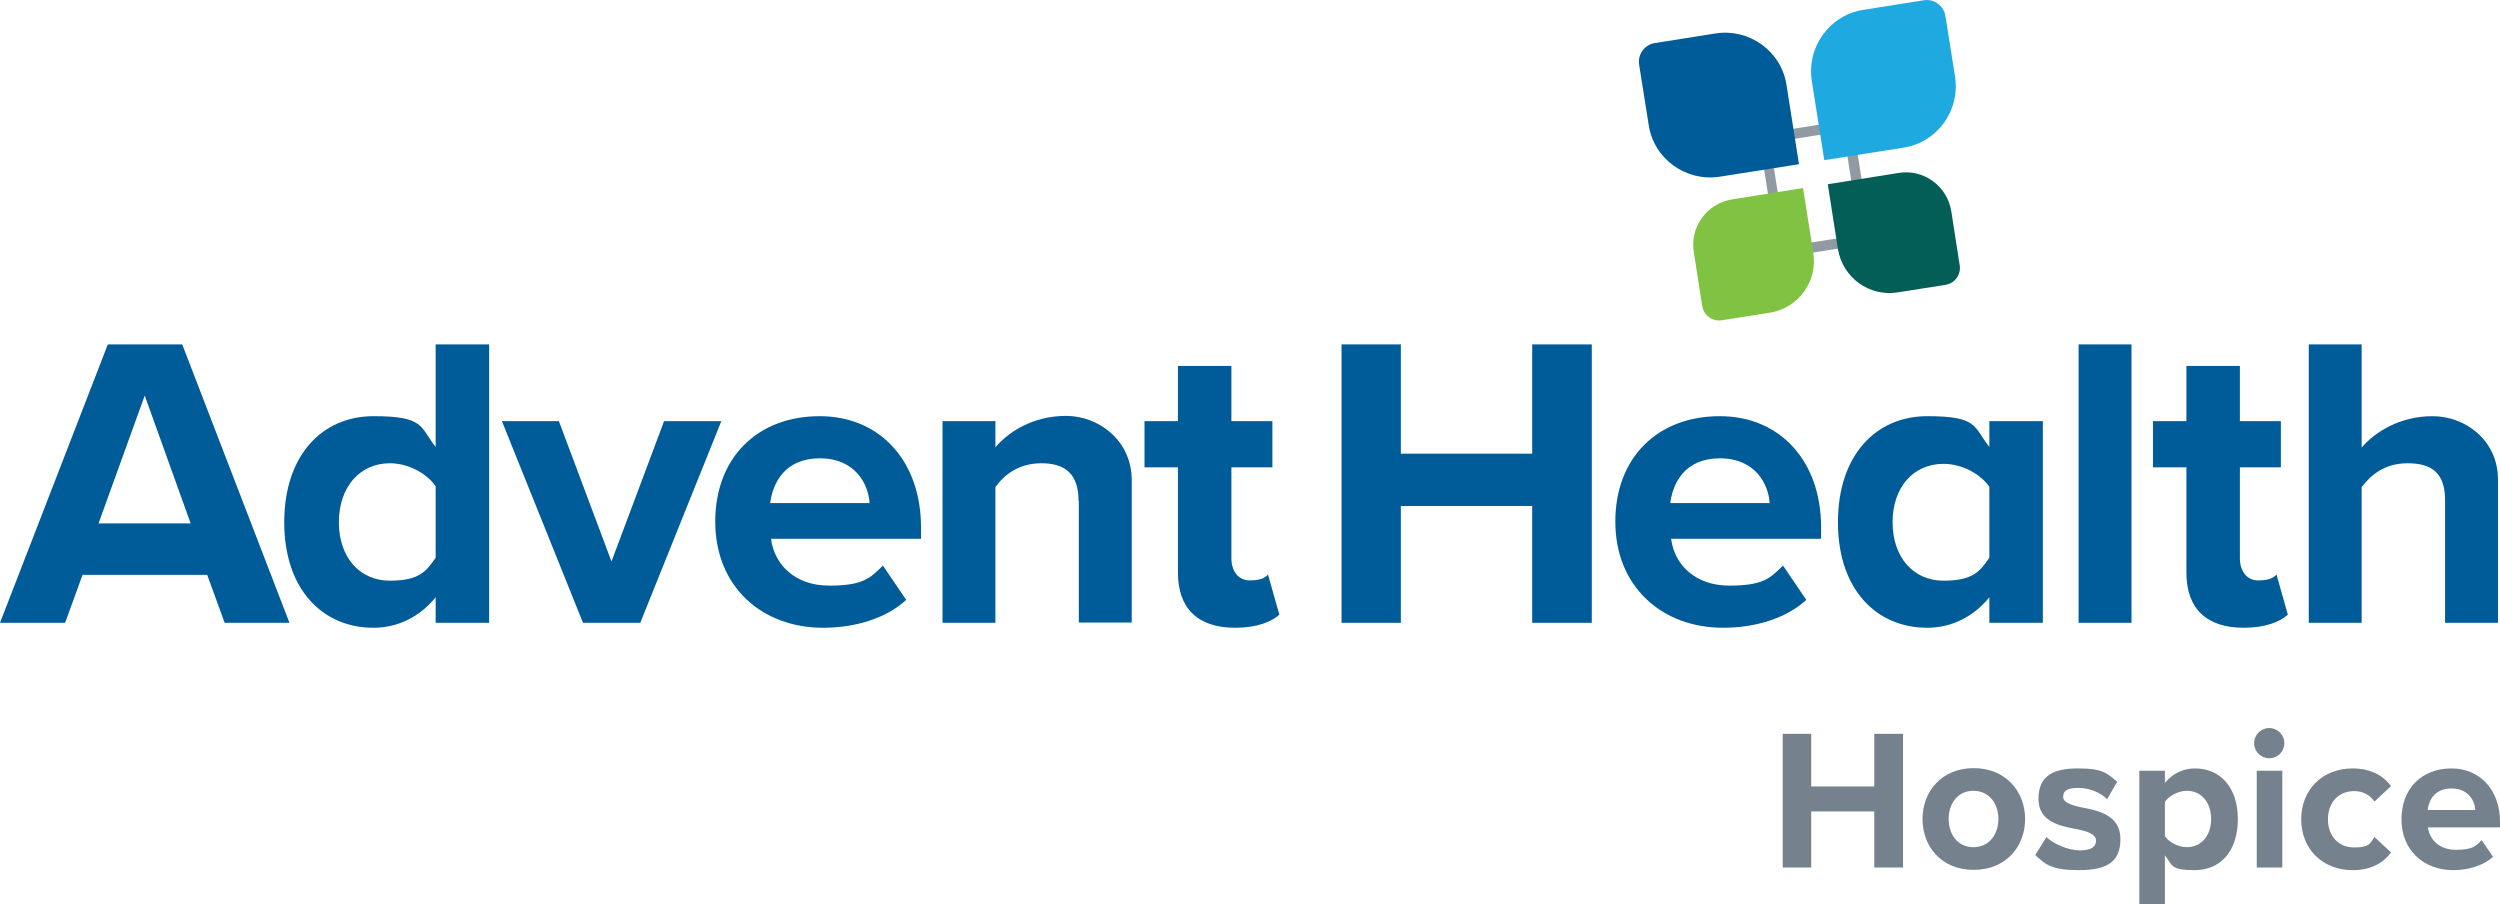
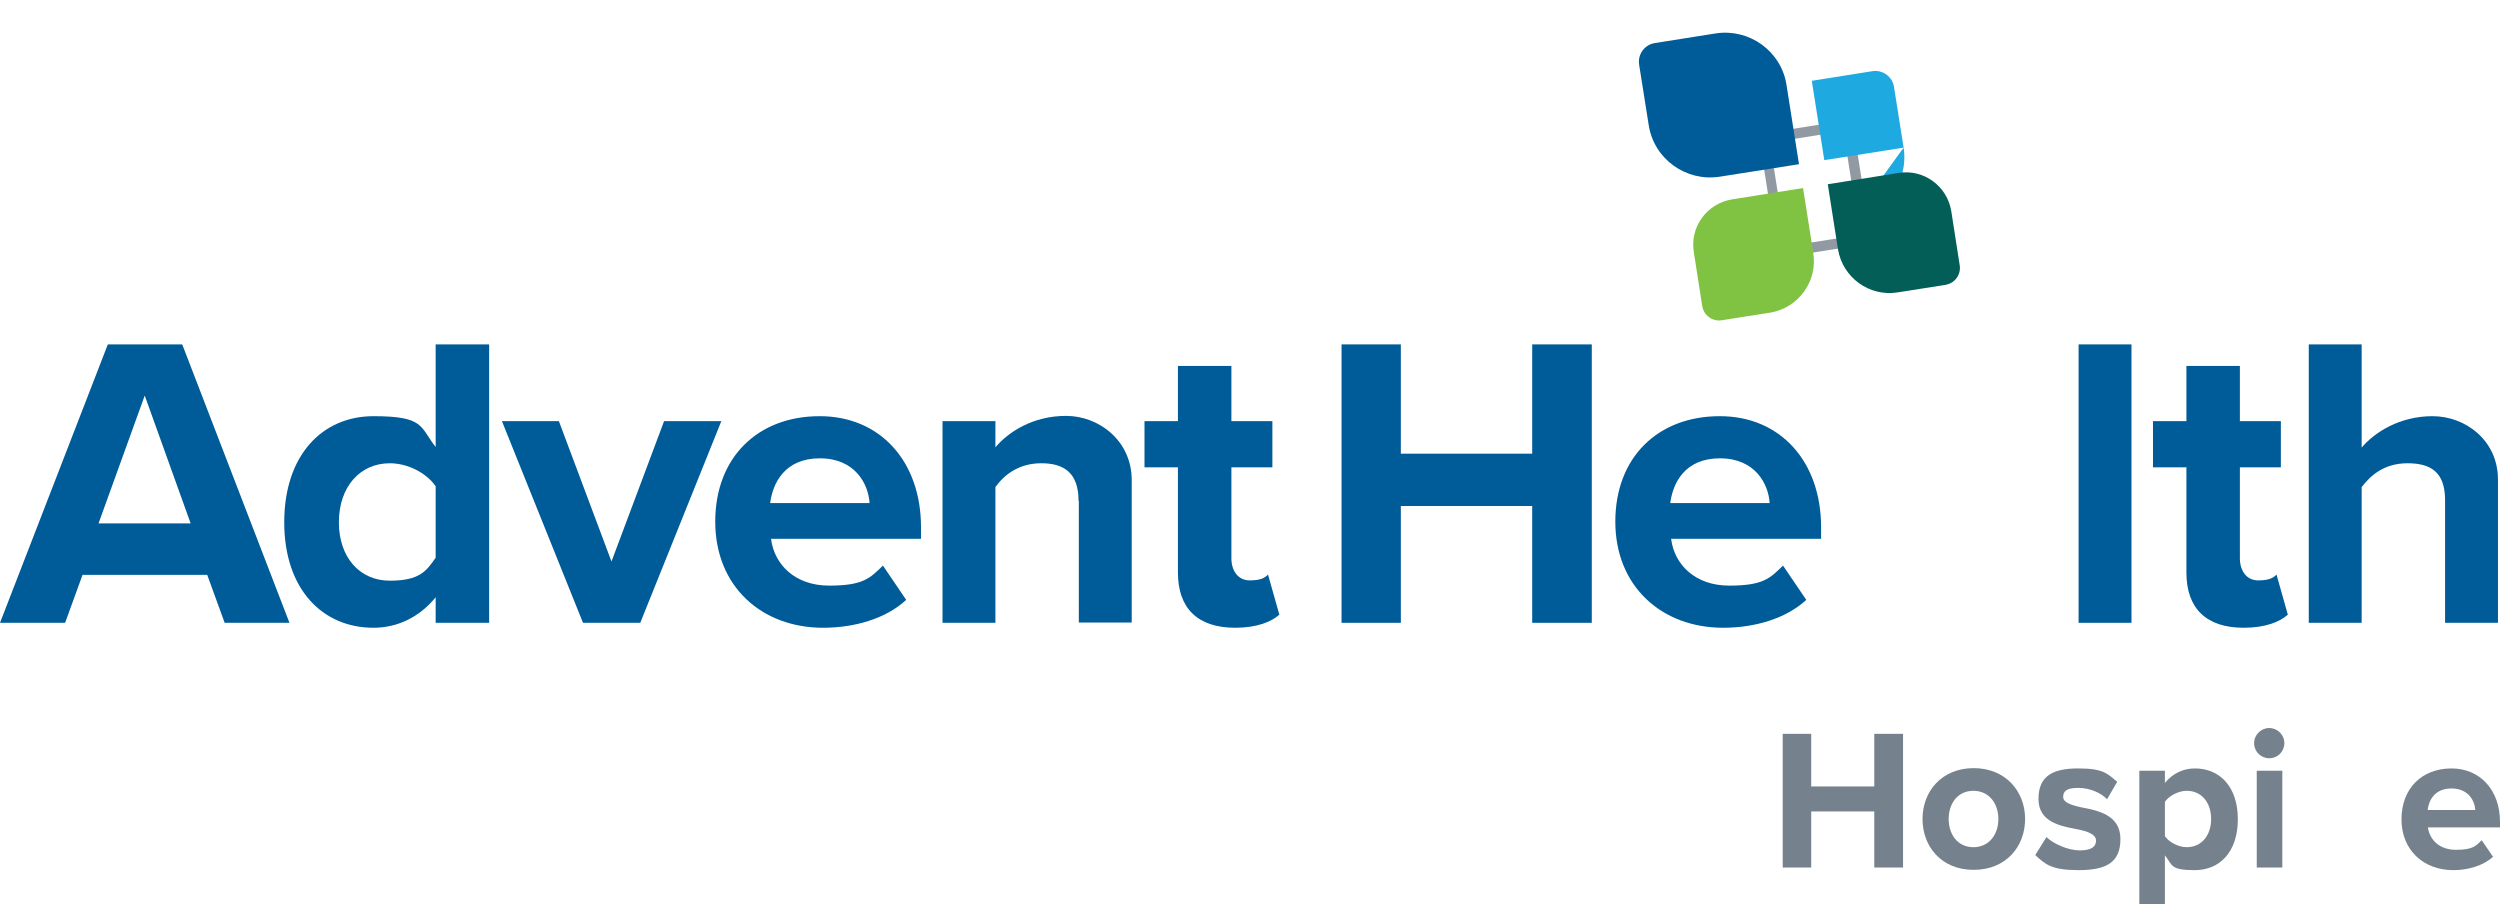
<svg xmlns="http://www.w3.org/2000/svg" version="1.1" viewBox="0 0 860.2 311.2">
  <defs>
    <style>
      .cls-1 {
        fill: #919aa3;
      }

      .cls-2 {
        fill: #1fa9e1;
      }

      .cls-3 {
        fill: #035e58;
      }

      .cls-4 {
        fill: #005c99;
      }

      .cls-5 {
        fill: #80c343;
      }

      .cls-6 {
        fill: #75828d;
      }
    </style>
  </defs>
  <g>
    <g id="Layer_1">
      <g>
        <path class="cls-6" d="M644.9,279.2h-21.7v19.3h-9.8v-46h9.8v18.1h21.7v-18.1h9.9v46h-9.9v-19.3Z" />
        <path class="cls-6" d="M661.5,281.8c0-9.5,6.6-17.5,17.6-17.5s17.7,8,17.7,17.5-6.6,17.5-17.7,17.5-17.6-8-17.6-17.5ZM687.6,281.8c0-5.2-3.1-9.7-8.6-9.7s-8.5,4.5-8.5,9.7,3,9.7,8.5,9.7,8.6-4.5,8.6-9.7Z" />
        <path class="cls-6" d="M704.1,288c2.4,2.3,7.4,4.6,11.5,4.6s5.6-1.3,5.6-3.4-2.9-3.2-6.7-3.9c-5.7-1.1-13.1-2.5-13.1-10.4s4.9-10.5,13.7-10.5,10.1,1.9,13.4,4.6l-3.5,6c-2-2.1-5.8-3.9-9.9-3.9s-5.2,1.2-5.2,3.1,2.6,2.8,6.3,3.6c5.7,1.1,13.4,2.6,13.4,10.9s-5.2,10.7-14.4,10.7-11.4-1.9-14.9-5.2l3.8-6.1Z" />
        <path class="cls-6" d="M736.1,311.2v-46h8.8v4.2c2.6-3.2,6.2-5,10.3-5,8.6,0,14.8,6.3,14.8,17.5s-6.2,17.5-14.8,17.5-7.6-1.7-10.3-5.1v17h-8.8ZM752.4,272.1c-2.8,0-6.1,1.7-7.5,3.8v11.8c1.4,2.1,4.7,3.8,7.5,3.8,5,0,8.4-3.9,8.4-9.7s-3.4-9.7-8.4-9.7Z" />
        <path class="cls-6" d="M775.6,255.7c0-2.9,2.4-5.2,5.2-5.2s5.2,2.3,5.2,5.2-2.3,5.2-5.2,5.2-5.2-2.3-5.2-5.2ZM776.5,265.2h8.8v33.3h-8.8v-33.3Z" />
-         <path class="cls-6" d="M809.5,264.4c6.8,0,11,3,13.2,6.1l-5.7,5.3c-1.6-2.3-4-3.6-7-3.6-5.3,0-9,3.9-9,9.7s3.7,9.7,9,9.7,5.5-1.4,7-3.6l5.7,5.3c-2.2,3.1-6.3,6.1-13.2,6.1-10.3,0-17.7-7.2-17.7-17.5s7.4-17.5,17.7-17.5Z" />
        <path class="cls-6" d="M843.5,264.4c9.9,0,16.7,7.5,16.7,18.4v1.9h-24.8c.6,4.2,3.9,7.7,9.6,7.7s6.8-1.2,8.9-3.3l3.9,5.7c-3.4,3.1-8.6,4.6-13.7,4.6-10.1,0-17.8-6.8-17.8-17.5s7.1-17.5,17.2-17.5ZM835.3,278.7h16.4c-.2-3.2-2.4-7.4-8.2-7.4s-7.8,4.1-8.2,7.4Z" />
      </g>
    </g>
    <g id="Layer_3">
      <g>
        <g>
          <path class="cls-4" d="M71.2,197.8H28.4l-6,16.5H0l37.1-95.8h25.6l36.9,95.8h-22.3l-6-16.5ZM33.9,180.1h31.7l-15.8-44-15.9,44Z" />
          <path class="cls-4" d="M149.9,205.5c-5.5,6.8-13.1,10.5-21.4,10.5-17.5,0-30.7-13.2-30.7-36.3s13.1-36.5,30.7-36.5,15.9,3.6,21.4,10.6v-35.3h18.4v95.8h-18.4v-8.8ZM149.9,167.3c-3.2-4.6-9.6-7.9-15.8-7.9-10.3,0-17.5,8.2-17.5,20.3s7.2,20.1,17.5,20.1,12.6-3.3,15.8-7.9v-24.6Z" />
          <path class="cls-4" d="M172.8,144.9h19.5l18.1,48.3,18.1-48.3h19.7l-27.9,69.4h-19.7l-27.9-69.4Z" />
          <path class="cls-4" d="M282.1,143.2c20.7,0,34.8,15.5,34.8,38.2v4h-51.6c1.1,8.8,8.2,16.1,20,16.1s14.1-2.6,18.5-6.9l8,11.8c-7,6.5-17.8,9.6-28.6,9.6-21.1,0-37.1-14.2-37.1-36.5s14.8-36.3,35.9-36.3ZM265,173.1h34.2c-.4-6.6-5-15.4-17.1-15.4s-16.2,8.5-17.1,15.4Z" />
          <path class="cls-4" d="M371.1,172.3c0-9.6-5-12.9-12.8-12.9s-12.8,4-15.8,8.2v46.7h-18.2v-69.4h18.2v9c4.5-5.3,12.9-10.8,24.3-10.8s22.6,8.6,22.6,22.1v49h-18.2v-41.9Z" />
          <path class="cls-4" d="M405.3,197v-36.2h-11.5v-15.9h11.5v-19h18.4v19h14.1v15.9h-14.1v31.3c0,4.3,2.3,7.6,6.3,7.6s5.3-1,6.3-2l3.9,13.8c-2.7,2.4-7.6,4.5-15.2,4.5-12.8,0-19.7-6.6-19.7-19Z" />
          <path class="cls-4" d="M527.2,174.1h-45.2v40.2h-20.4v-95.8h20.4v37.6h45.2v-37.6h20.5v95.8h-20.5v-40.2Z" />
          <path class="cls-4" d="M591.8,143.2c20.7,0,34.8,15.5,34.8,38.2v4h-51.6c1.1,8.8,8.2,16.1,20,16.1s14.1-2.6,18.5-6.9l8,11.8c-7,6.5-17.8,9.6-28.6,9.6-21.1,0-37.1-14.2-37.1-36.5s14.8-36.3,35.9-36.3ZM574.7,173.1h34.2c-.4-6.6-5-15.4-17.1-15.4s-16.2,8.5-17.1,15.4Z" />
-           <path class="cls-4" d="M684.5,205.5c-5.5,6.8-13.1,10.5-21.4,10.5-17.5,0-30.7-13.2-30.7-36.3s13.1-36.5,30.7-36.5,15.9,3.6,21.4,10.6v-8.9h18.4v69.4h-18.4v-8.8ZM684.5,167.5c-3.2-4.6-9.6-7.9-15.8-7.9-10.3,0-17.5,8-17.5,20.1s7.2,20.1,17.5,20.1,12.6-3.3,15.8-7.9v-24.4Z" />
          <path class="cls-4" d="M715.2,118.5h18.2v95.8h-18.2v-95.8Z" />
          <path class="cls-4" d="M752.3,197v-36.2h-11.5v-15.9h11.5v-19h18.4v19h14.1v15.9h-14.1v31.3c0,4.3,2.3,7.6,6.3,7.6s5.3-1,6.3-2l3.9,13.8c-2.7,2.4-7.6,4.5-15.2,4.5-12.8,0-19.7-6.6-19.7-19Z" />
          <path class="cls-4" d="M841.3,172c0-9.6-5-12.6-12.9-12.6s-12.6,4-15.8,8.2v46.7h-18.2v-95.8h18.2v35.5c4.5-5.3,13.1-10.8,24.4-10.8s22.5,8.3,22.5,21.8v49.3h-18.2v-42.2Z" />
        </g>
        <g>
          <path class="cls-1" d="M634.3,45.1l5.6,35.7-25.3,4-5.6-35.7,25.3-4M637.3,41.1l-32.2,5.1,6.7,42.6,32.2-5.1-6.7-42.6h0Z" />
          <path class="cls-4" d="M619,56.5l-27.3,4.3c-11.6,1.8-22.6-6.1-24.4-17.7l-3.3-20.8c-.6-3.6,1.9-7,5.5-7.5l20.8-3.3c11.6-1.8,22.6,6.1,24.4,17.7l4.3,27.3Z" />
-           <path class="cls-2" d="M655,50.8l-27.3,4.3-4.3-27.3c-1.8-11.6,6.1-22.6,17.7-24.4l20.8-3.3c3.6-.6,7,1.9,7.5,5.5l3.3,20.8c1.8,11.6-6.1,22.6-17.7,24.4Z" />
+           <path class="cls-2" d="M655,50.8l-27.3,4.3-4.3-27.3l20.8-3.3c3.6-.6,7,1.9,7.5,5.5l3.3,20.8c1.8,11.6-6.1,22.6-17.7,24.4Z" />
          <path class="cls-5" d="M608.9,107.6l-16.5,2.6c-3.2.5-6.2-1.7-6.7-4.9l-2.9-18.6c-1.4-8.6,4.5-16.7,13.2-18.1l24.4-3.9,3.5,22.3c1.6,9.8-5.1,19-14.9,20.6Z" />
          <path class="cls-3" d="M669.5,98l-16.5,2.6c-9.8,1.6-19-5.1-20.6-14.9l-3.5-22.3,24.4-3.9c8.6-1.4,16.7,4.5,18.1,13.2l2.9,18.6c.5,3.2-1.7,6.2-4.9,6.7Z" />
        </g>
      </g>
    </g>
  </g>
</svg>